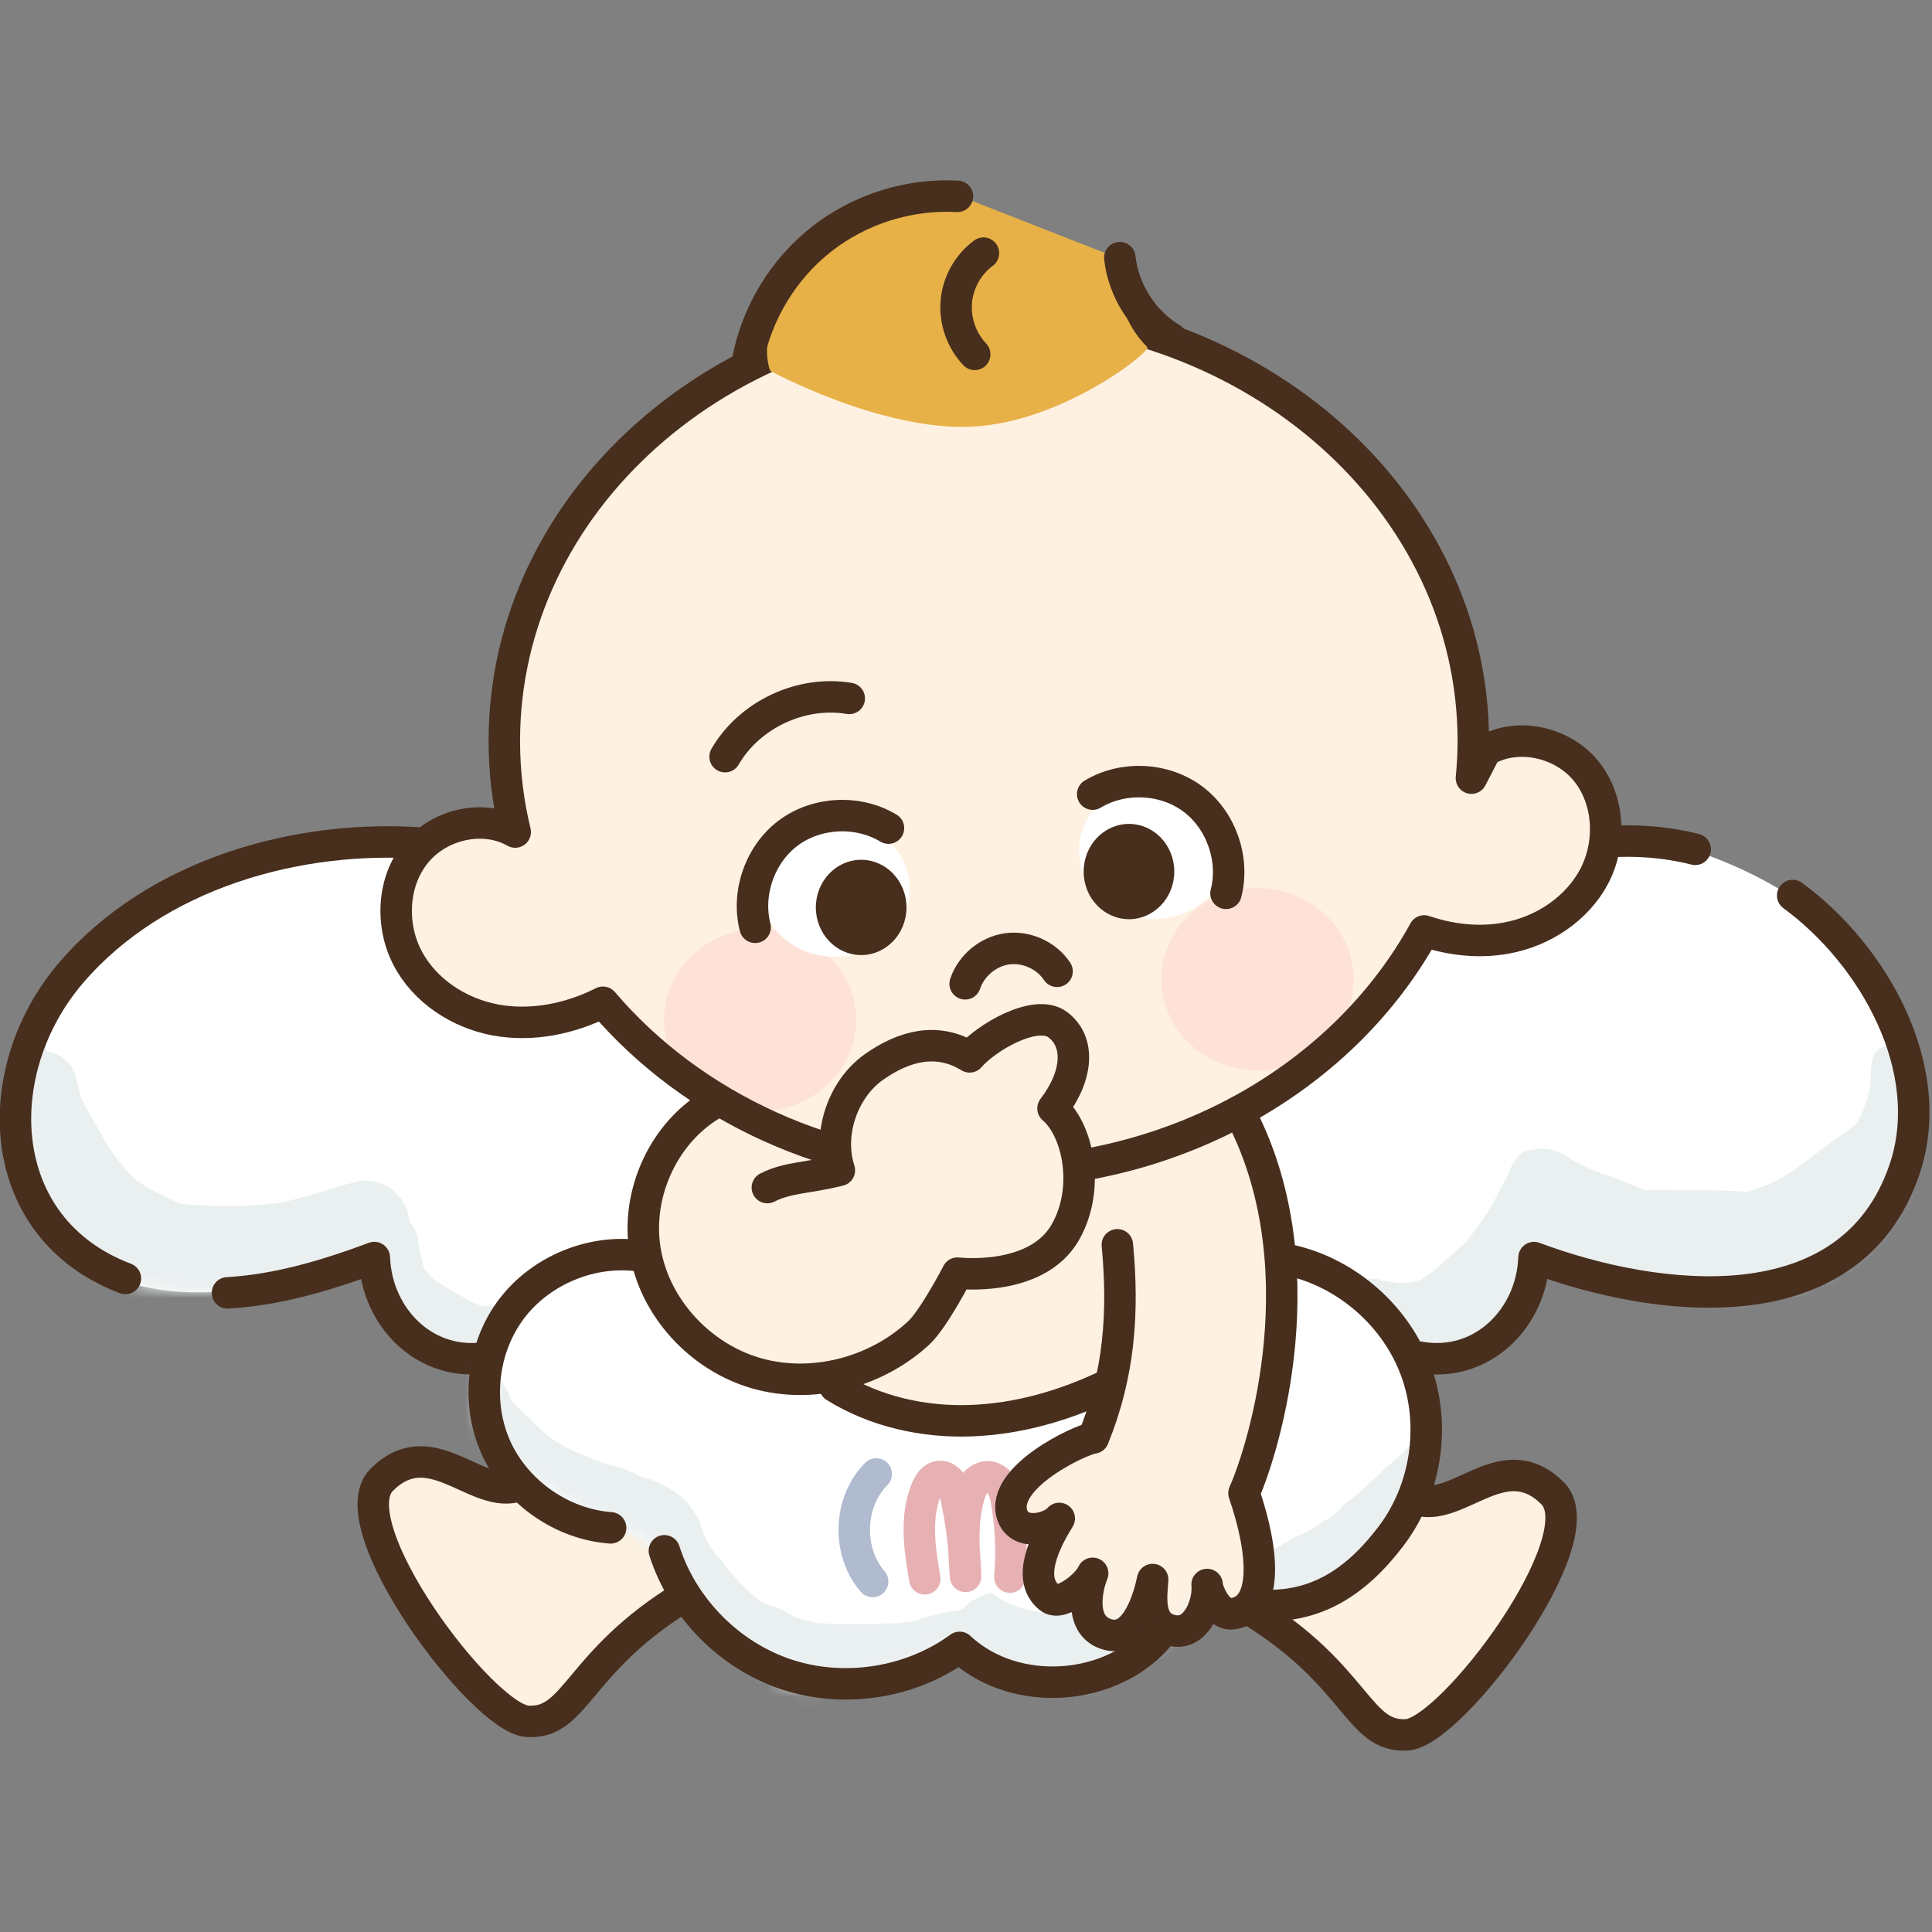
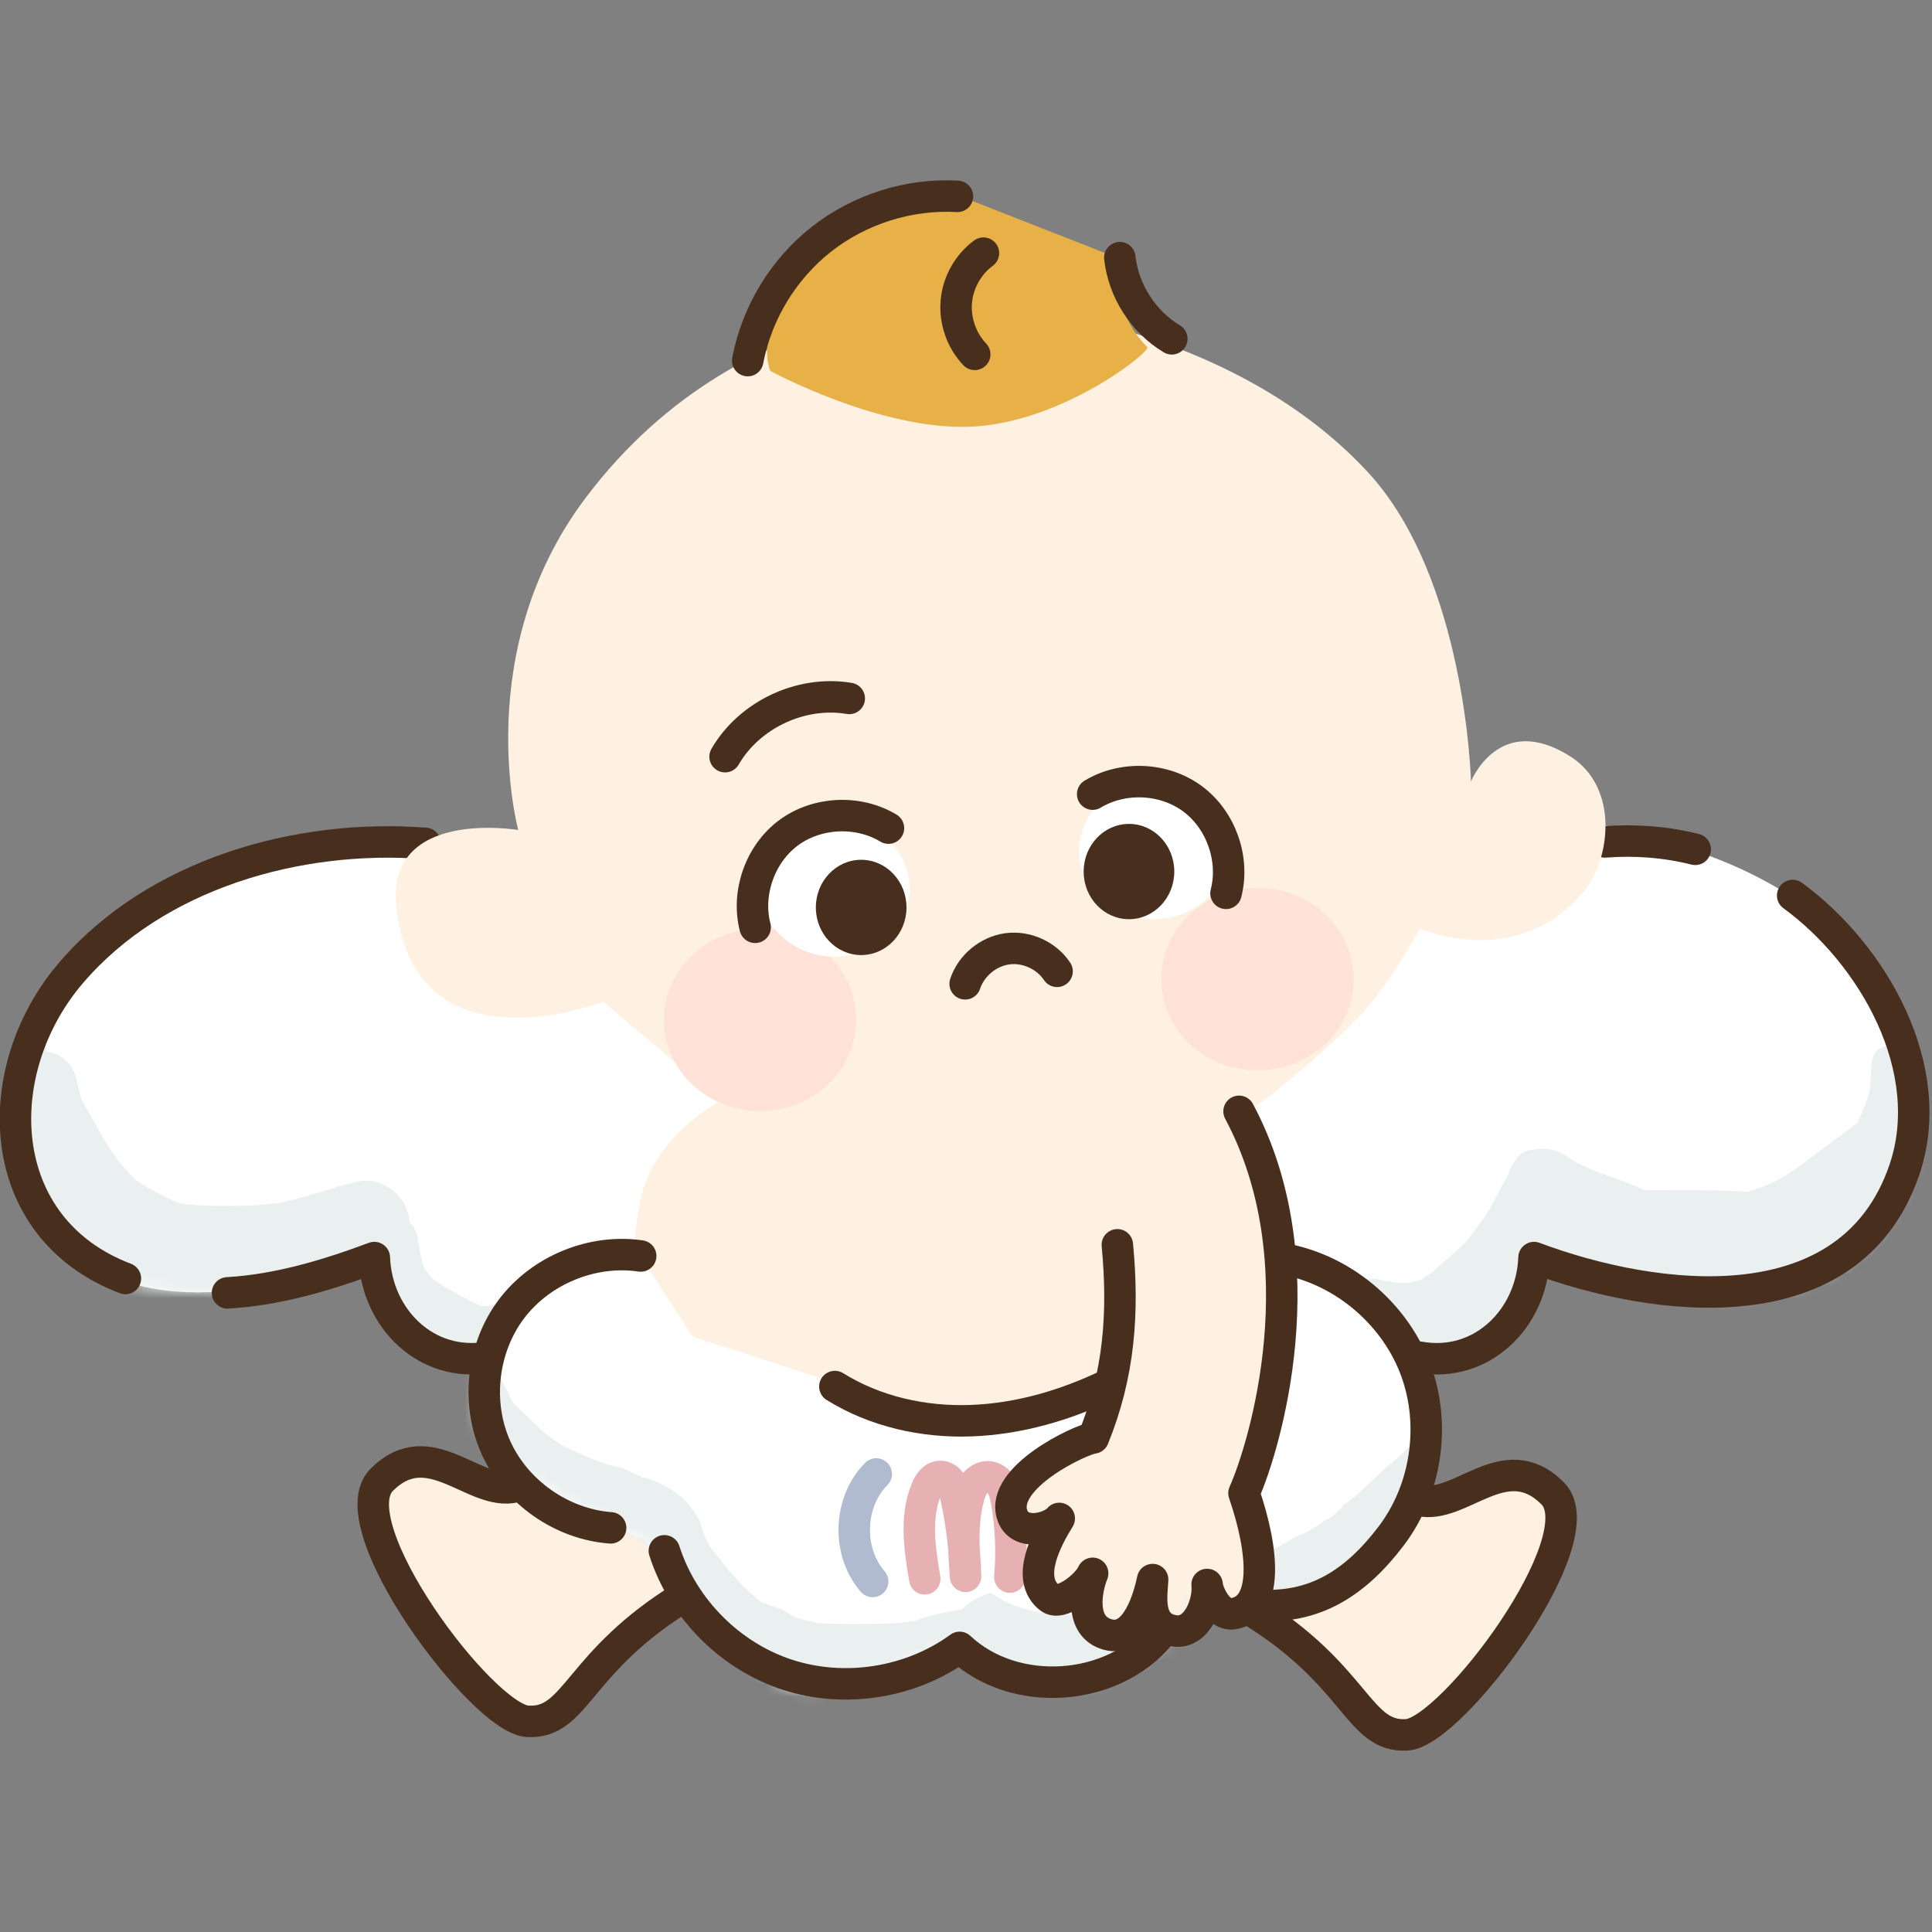
<svg xmlns="http://www.w3.org/2000/svg" width="160" height="160" viewBox="0 0 160 160" fill="none">
  <rect x="0" y="0" width="160" height="160" fill="#808080" stroke="none" />
  <g clip-path="url(#clip0_4861_1601)">
    <path d="M34.801 69.375C34.801 69.375 26.646 68.93 18.515 71.889C2.543 77.698 0.438 88.415 1.52 94.693C5.092 115.429 31.084 103.75 31.084 103.75C31.084 103.75 30.759 109.704 36.858 111.845C44.242 114.443 66.049 102.475 66.049 102.475L65.423 77.506L34.801 69.375Z" fill="white" />
    <path d="M124.973 68.257C129.038 67.607 133.127 67.812 141.258 70.77C157.231 76.58 159.576 88.499 158.494 94.778C154.921 115.513 127.041 104.135 127.041 104.135C127.041 104.135 127.811 110.365 121.713 112.506C114.328 115.104 93.725 101.357 93.725 101.357L94.35 76.387C94.35 76.399 117.155 69.496 124.973 68.257Z" fill="white" />
    <mask id="mask0_4861_1601" style="mask-type:luminance" maskUnits="userSpaceOnUse" x="93" y="67" width="66" height="46">
      <path d="M124.973 68.256C129.039 67.607 133.128 67.811 141.259 70.77C157.232 76.579 159.577 88.499 158.495 94.777C154.922 115.513 127.042 104.135 127.042 104.135C127.042 104.135 127.812 110.365 121.714 112.506C114.329 115.104 93.726 101.357 93.726 101.357L94.351 76.387C94.351 76.399 117.156 69.495 124.973 68.256Z" fill="white" />
    </mask>
    <g mask="url(#mask0_4861_1601)">
      <path d="M158.614 92.468C158.771 91.951 158.891 91.434 158.951 90.977C158.975 90.832 158.951 90.688 158.927 90.568C158.999 90.231 159.059 89.894 159.083 89.545C159.071 89.582 159.035 89.606 159.011 89.63C159.023 89.509 159.059 89.377 159.071 89.257C159.023 88.487 158.326 88.018 157.616 88.006C157.604 87.645 157.52 87.284 157.243 87.02C156.678 86.43 155.643 86.575 155.246 87.272C155.186 87.368 155.15 87.477 155.114 87.573C155.114 87.561 155.114 87.549 155.114 87.549C155.114 87.561 155.114 87.573 155.114 87.573V87.585C154.85 88.523 155.006 89.485 154.801 90.423C154.597 91.301 154.236 92.155 153.791 92.997C153.563 93.166 153.334 93.346 153.106 93.563C148.667 96.69 148.258 97.592 144.746 98.698C141.884 98.494 139.021 98.59 136.159 98.554C134.703 97.88 133.476 97.496 132.37 97.075C132.31 97.051 132.262 97.027 132.202 97.014C131.311 96.666 130.482 96.293 129.64 95.68C128.906 95.21 127.956 95.018 127.09 95.198C126.452 95.222 125.815 95.487 125.49 96.112C125.237 96.425 125.069 96.786 124.925 97.159C124.901 97.219 124.877 97.267 124.865 97.327C124.841 97.399 124.804 97.472 124.78 97.532C124.215 98.422 123.83 99.408 123.265 100.298C122.7 101.188 122.062 102.018 121.401 102.848C120.499 103.726 119.476 104.556 118.646 105.326C118.237 105.614 117.949 105.819 117.696 105.975C116.938 106.24 116.145 106.324 115.327 106.168C115.23 106.168 114.954 106.132 114.81 106.107C114.785 106.107 114.761 106.095 114.725 106.095C114.557 106.071 114.389 106.011 114.22 105.975C113.09 105.626 111.875 106.492 111.887 107.683C111.983 109.09 113.27 109.68 114.605 109.944C114.473 110.437 114.485 110.991 114.737 111.64C117.504 116.547 124.985 112.831 126.224 108.417C126.428 107.827 126.753 107.106 126.897 106.396C127.006 106.192 127.102 105.975 127.198 105.771C128.377 106.492 129.76 106.949 131.119 107.31C134.836 109.162 139.418 108.657 143.532 108.585C146.358 108.489 149.185 107.948 151.65 106.516C154.549 104.604 157.363 102.271 159.155 99.264C159.36 98.903 159.516 98.506 159.661 98.121C160.875 95.571 160.154 93.418 158.614 92.468Z" fill="#EAEFEF" />
    </g>
    <mask id="mask1_4861_1601" style="mask-type:luminance" maskUnits="userSpaceOnUse" x="1" y="69" width="66" height="44">
      <path d="M34.801 69.375C34.801 69.375 26.646 68.93 18.515 71.889C2.543 77.698 0.438 88.415 1.52 94.694C5.092 115.429 31.084 103.75 31.084 103.75C31.084 103.75 30.759 109.704 36.858 111.845C44.242 114.443 66.049 102.475 66.049 102.475L65.423 77.506L34.801 69.375Z" fill="white" />
    </mask>
    <g mask="url(#mask1_4861_1601)">
      <path d="M44.458 109.897C44.483 109.391 44.29 108.97 43.977 108.646C43.833 108.477 43.665 108.333 43.46 108.225L43.496 108.237C43.472 108.225 43.448 108.225 43.424 108.213C43.172 108.068 42.895 107.984 42.594 107.984C42.161 107.912 41.692 107.936 41.259 108.056C40.778 108.116 40.297 108.177 39.84 108.165C39.455 107.984 39.058 107.804 38.697 107.611C37.795 107.13 36.917 106.613 36.051 106.06C36.015 106.036 36.003 106.024 35.979 106.012C35.955 105.988 35.931 105.963 35.907 105.951C35.642 105.663 35.39 105.362 35.125 105.061C34.764 103.823 34.644 102.908 34.62 102.752C34.584 102.151 34.307 101.634 33.91 101.213C33.802 99.036 31.553 97.243 29.316 97.917C29.243 97.941 29.195 97.965 29.135 97.989C29.159 97.977 29.171 97.965 29.195 97.953C28.907 98.049 28.594 98.097 28.305 98.182C23.723 99.565 23.338 99.805 19.236 99.877C17.517 99.877 16.181 99.841 14.822 99.649C13.595 99.084 12.369 98.482 11.238 97.725C9.266 95.716 8.977 95.018 6.788 91.121C6.343 90.051 6.463 88.74 5.525 87.91C5.068 87.429 4.479 87.176 3.865 87.08C3.805 86.539 3.721 85.998 3.324 85.625C3.252 85.553 3.167 85.528 3.083 85.468C3.023 84.975 2.975 84.482 2.963 84.001C2.843 84.422 2.747 84.855 2.662 85.312C2.157 85.228 1.616 85.42 1.351 85.877C1.291 86.19 1.279 86.503 1.255 86.828C1.243 86.828 1.231 86.852 1.243 86.948C1.231 87.236 1.243 87.525 1.267 87.814C0.966 88.066 0.69 88.379 0.521 88.752C-0.609 91.386 -0.152 94.429 0.461 97.135C1.628 100.9 3.685 103.919 6.908 106.096C8.676 107.299 10.709 107.864 12.814 108.092C14.594 108.718 16.47 109.019 18.382 108.862C21.87 108.634 26.056 108.285 29.34 106.637C30.025 109.079 31.649 110.823 33.489 111.929C33.549 111.965 33.609 112.001 33.682 112.049C33.802 112.122 33.922 112.182 34.054 112.254C34.223 112.35 34.391 112.434 34.572 112.507C36.292 113.288 38.084 113.553 39.419 113.336C40.345 113.397 41.127 112.903 41.584 112.206C42.101 112.049 42.498 111.917 42.45 111.893C42.618 111.893 42.775 111.869 42.943 111.833C42.979 111.821 43.003 111.821 43.039 111.809C43.063 111.797 43.099 111.797 43.123 111.785C43.22 111.749 43.316 111.713 43.4 111.665C43.436 111.653 43.46 111.641 43.496 111.628C43.484 111.628 43.472 111.641 43.448 111.641C43.472 111.629 43.496 111.616 43.52 111.604C43.592 111.556 43.653 111.508 43.725 111.46C43.797 111.412 43.857 111.352 43.917 111.292C43.965 111.232 44.013 111.183 44.062 111.123C44.302 110.811 44.446 110.438 44.458 110.041C44.458 110.017 44.458 109.993 44.458 109.981C44.458 109.909 44.458 109.909 44.458 109.897Z" fill="#EAEFEF" />
    </g>
    <path d="M18.84 107.07C23.026 106.829 27.091 105.602 31 104.147C31.18 109.163 35.306 113.312 40.478 112.398" stroke="#472E1D" stroke-width="2.606" stroke-miterlimit="10" stroke-linecap="round" stroke-linejoin="round" />
    <path d="M35.21 69.844C24.71 69.038 12.935 72.346 5.898 80.549C-1.053 88.644 -0.621 101.705 10.385 105.879" stroke="#472E1D" stroke-width="2.606" stroke-miterlimit="10" stroke-linecap="round" stroke-linejoin="round" />
    <path d="M148.463 74.162C155.114 79.021 160.562 88.511 157.712 96.882C153.25 109.956 137.169 107.936 127.041 104.147C126.861 109.163 122.735 113.312 117.563 112.398" stroke="#472E1D" stroke-width="2.606" stroke-miterlimit="10" stroke-linecap="round" stroke-linejoin="round" />
    <path d="M132.91 69.724C135.412 69.531 137.95 69.724 140.391 70.337" stroke="#472E1D" stroke-width="2.606" stroke-miterlimit="10" stroke-linecap="round" stroke-linejoin="round" />
    <path d="M82.346 25.282C82.346 25.282 62.031 23.213 48.464 41.279C38.914 54.004 42.919 68.738 42.919 68.738C42.919 68.738 31.914 66.873 32.828 75.148C34.368 89.04 49.98 82.966 49.98 82.966L59.662 91.145C59.662 91.145 54.093 94.104 53.047 99.336C52.108 104.039 51.218 118.219 51.218 118.219L41.897 123.764C41.897 123.764 34.728 119.422 32.708 120.745C27.44 124.173 33.189 131.582 34.596 134.854C35.847 137.764 42.294 144.356 44.796 142.407C48.633 139.424 56.691 132.16 56.691 132.16L92.112 134.337L96.815 134.625L102.348 132.568C102.348 132.568 109.901 137.656 114.568 143.658C115.903 145.366 119.776 142.179 124.226 136.526C127.919 131.823 130.733 126.23 127.534 122.826C125.802 120.986 118.212 124.763 118.212 124.763C118.212 124.763 107.869 114.78 106.498 106.252C105.812 101.946 103.467 92.023 103.467 92.023C103.467 92.023 108.061 88.704 112.415 84.338C114.941 81.812 117.575 76.904 117.575 76.904C117.575 76.904 125.489 80.404 131.058 73.97C133.391 71.275 134.125 65.238 130.06 62.652C124.142 58.887 121.821 64.72 121.821 64.72C121.821 64.72 121.412 47.858 113.257 39.078C101.506 26.412 82.346 25.282 82.346 25.282Z" fill="#FEF1E1" />
    <path d="M104.141 88.643C108.538 88.643 112.103 85.262 112.103 81.09C112.103 76.918 108.538 73.537 104.141 73.537C99.744 73.537 96.179 76.918 96.179 81.09C96.179 85.262 99.744 88.643 104.141 88.643Z" fill="#FEE2D8" />
    <path d="M62.946 92.011C67.343 92.011 70.908 88.629 70.908 84.458C70.908 80.286 67.343 76.904 62.946 76.904C58.548 76.904 54.983 80.286 54.983 84.458C54.983 88.629 58.548 92.011 62.946 92.011Z" fill="#FEE2D8" />
-     <path d="M131.347 63.842C129.399 61.461 125.694 60.607 123.036 62.159L121.857 64.444C121.953 63.434 122.014 62.411 122.014 61.377C122.014 41.615 104.044 25.595 81.889 25.595C59.734 25.595 41.765 41.615 41.765 61.377C41.765 63.963 42.078 66.477 42.667 68.906C40.021 67.403 36.365 68.257 34.44 70.626C32.492 73.007 32.323 76.592 33.743 79.322C35.162 82.052 38 83.905 41.031 84.47C44.038 85.023 47.19 84.386 49.932 83.002C57.257 91.602 68.851 97.159 81.901 97.159C97.742 97.159 111.429 88.98 117.948 77.097C120.137 77.843 122.495 78.107 124.756 77.686C127.787 77.133 130.613 75.269 132.045 72.538C133.464 69.796 133.284 66.224 131.347 63.842Z" stroke="#472E1D" stroke-width="2.606" stroke-miterlimit="10" stroke-linecap="round" stroke-linejoin="round" />
    <path d="M95.553 76.111C98.974 76.111 101.747 73.569 101.747 70.434C101.747 67.298 98.974 64.757 95.553 64.757C92.132 64.757 89.358 67.298 89.358 70.434C89.358 73.569 92.132 76.111 95.553 76.111Z" fill="white" />
    <path d="M69.141 79.238C72.561 79.238 75.335 76.696 75.335 73.561C75.335 70.425 72.561 67.884 69.141 67.884C65.72 67.884 62.946 70.425 62.946 73.561C62.946 76.696 65.72 79.238 69.141 79.238Z" fill="white" />
    <path d="M60.048 62.664C62.069 59.176 66.362 57.167 70.332 57.841" stroke="#472E1D" stroke-width="2.606" stroke-miterlimit="10" stroke-linecap="round" stroke-linejoin="round" />
    <path d="M79.929 81.475C80.434 79.96 81.841 78.793 83.417 78.577C84.992 78.36 86.664 79.118 87.542 80.441" stroke="#472E1D" stroke-width="2.606" stroke-miterlimit="10" stroke-linecap="round" stroke-linejoin="round" />
    <path d="M101.532 73.982C102.265 71.144 101.123 67.908 98.777 66.164C96.42 64.408 93.004 64.252 90.49 65.767" stroke="#472E1D" stroke-width="2.606" stroke-miterlimit="10" stroke-linecap="round" stroke-linejoin="round" />
    <path d="M93.497 76.123C95.569 76.123 97.249 74.357 97.249 72.178C97.249 69.999 95.569 68.233 93.497 68.233C91.424 68.233 89.744 69.999 89.744 72.178C89.744 74.357 91.424 76.123 93.497 76.123Z" fill="#472E1D" />
    <path d="M62.538 76.796C61.804 73.958 62.947 70.722 65.292 68.978C67.65 67.222 71.066 67.066 73.579 68.582" stroke="#472E1D" stroke-width="2.606" stroke-miterlimit="10" stroke-linecap="round" stroke-linejoin="round" />
    <path d="M71.318 79.094C73.391 79.094 75.071 77.328 75.071 75.149C75.071 72.97 73.391 71.204 71.318 71.204C69.246 71.204 67.565 72.97 67.565 75.149C67.565 77.328 69.246 79.094 71.318 79.094Z" fill="#472E1D" />
    <path d="M69.441 92.757L67.949 98.35L89.371 100.972L88.721 94.092L69.441 92.757Z" fill="#FEF1E1" />
    <path d="M52.662 103.438L57.353 110.69L68.876 114.431L80.194 117.522L91.608 114.635L90.465 118.665C90.465 118.665 82.359 124.799 83.706 126.519C84.56 127.613 87.699 125.737 87.699 125.737C87.699 125.737 85.474 131.486 86.905 132.316C87.855 132.869 90.465 129.718 90.465 129.718C90.465 129.718 90.177 134.108 91.331 134.505C92.642 134.95 95.433 130.8 95.433 130.8C95.433 130.8 95.902 134.385 97.032 134.433C97.971 134.469 99.149 131.462 99.149 131.462C99.149 131.462 99.943 132.496 101.158 132.929C106.859 134.938 103.491 124.173 103.491 124.173L106.883 103.858C106.883 103.858 115.627 108.718 117.131 111.544C119.139 115.345 118.742 124.378 114.196 128.924C110.672 132.448 103.034 133.519 103.034 133.519L99.859 133.952L98.259 135.058L94.158 137.416C94.158 137.416 89.539 140.086 87.663 140.05C85.293 140.014 79.123 135.888 79.123 135.888C79.123 135.888 69.429 140.844 66.097 140.05C61.731 139.015 53.252 127.493 53.252 127.493C53.252 127.493 41.501 122.092 39.841 118.388C38.698 115.838 40.984 109.716 42.824 107.611L52.662 103.438Z" fill="white" />
    <mask id="mask2_4861_1601" style="mask-type:luminance" maskUnits="userSpaceOnUse" x="39" y="103" width="80" height="38">
      <path d="M52.661 103.438L57.352 110.69L68.875 114.431L80.193 117.522L91.607 114.635L90.464 118.665C90.464 118.665 82.358 124.799 83.705 126.519C84.559 127.613 87.698 125.737 87.698 125.737C87.698 125.737 85.473 131.486 86.904 132.316C87.854 132.869 90.464 129.718 90.464 129.718C90.464 129.718 90.176 134.108 91.33 134.505C92.641 134.95 95.432 130.8 95.432 130.8C95.432 130.8 95.901 134.385 97.031 134.433C97.97 134.469 99.148 131.462 99.148 131.462C99.148 131.462 99.942 132.496 101.157 132.929C106.858 134.938 103.49 124.173 103.49 124.173L106.882 103.858C106.882 103.858 115.626 108.718 117.13 111.544C119.138 115.345 118.741 124.378 114.195 128.924C110.671 132.448 103.033 133.519 103.033 133.519L99.858 133.952L98.258 135.058L94.157 137.416C94.157 137.416 89.538 140.086 87.662 140.05C85.292 140.014 79.122 135.888 79.122 135.888C79.122 135.888 69.428 140.844 66.096 140.05C61.73 139.015 53.251 127.493 53.251 127.493C53.251 127.493 41.5 122.092 39.84 118.388C38.697 115.838 40.983 109.716 42.823 107.611L52.661 103.438Z" fill="white" />
    </mask>
    <g mask="url(#mask2_4861_1601)">
      <path d="M54.874 135.985C54.766 135.84 54.645 135.696 54.537 135.552C55.187 136.418 55.151 136.346 54.874 135.985Z" fill="#EAEFEF" />
      <path d="M118.801 123.969C118.296 123.38 118.152 122.562 118.272 121.732C118.476 120.288 118.645 118.785 118.513 117.318C117.707 118.713 116.636 120.012 115.421 121.01C113.918 122.237 112.691 123.716 111.067 124.763C111.609 124.414 110.598 125.4 110.851 125.039C110.719 125.208 110.55 125.412 110.466 125.472C110.201 125.701 109.925 125.821 109.648 125.953C109.6 126.002 109.119 126.338 109.011 126.41C108.469 126.783 107.952 127.048 107.435 127.18C106.304 127.914 105.078 128.539 103.995 128.84C103.779 128.9 103.598 128.948 103.43 128.984C102.071 129.021 100.651 129.478 99.773 130.488C99.172 130.199 98.511 130.055 97.837 130.103C97.621 130.74 97.139 131.294 96.322 131.57C95.456 131.871 94.578 132.148 93.688 132.388C92.088 133.555 89.899 133.783 87.89 133.687C85.737 133.579 83.825 133.182 82.081 131.907C81.828 131.967 81.564 132.051 81.323 132.184C80.674 132.412 80.132 132.797 79.699 133.278C79.495 133.326 79.302 133.375 79.098 133.399C77.931 133.567 76.849 133.82 75.742 134.253C75.309 134.301 74.864 134.361 74.431 134.421C72.23 134.505 70.005 134.541 67.804 134.433C67.756 134.421 67.708 134.409 67.648 134.397C67.034 134.253 66.433 134.132 65.832 133.94C65.386 133.663 65.05 133.459 64.773 133.302C64.34 133.158 63.907 133.014 63.474 132.833C63.197 132.725 63.294 132.809 63.354 132.857C63.306 132.821 63.185 132.749 62.957 132.593C62.524 132.316 61.574 131.378 61.381 131.21C61.489 131.33 61.526 131.378 61.393 131.234C61.333 131.161 61.345 131.173 61.381 131.21C61.105 130.885 60.287 129.971 60.335 130.055C60.467 130.223 60.611 130.38 60.756 130.56C60.467 130.223 60.347 130.079 60.335 130.055C60.094 129.766 59.89 129.478 59.697 129.165C58.819 128.335 58.302 127.361 57.977 126.074C57.965 126.05 57.977 126.026 57.965 125.99C57.605 125.388 57.232 124.787 56.751 124.258C55.861 123.392 54.754 122.862 53.623 122.417C53.479 122.393 53.335 122.381 53.19 122.357C52.962 122.249 52.769 122.141 52.577 122.02C52.3 121.936 52.024 121.816 51.747 121.66C51.603 121.599 51.47 121.563 51.374 121.527C50.051 121.335 48.259 120.505 47.044 119.94C45.589 119.266 44.482 118.111 43.364 117.017C43.195 116.873 42.474 116.175 42.389 116.031C42.257 115.802 42.173 115.574 42.113 115.345C41.668 114.659 41.343 113.914 41.078 113.132C40.718 112.795 40.417 112.555 40.2 112.482C37.434 111.015 34.92 113.685 35.822 116.56C36.46 119.687 38.901 121.924 41.042 124.101C43.111 126.182 45.793 127.722 48.656 128.431C49.678 128.9 49.666 128.864 51.194 129.526C51.194 129.526 51.194 129.538 51.206 129.538C50.989 129.441 50.869 129.381 51.182 129.55C51.194 129.562 51.206 129.574 51.23 129.574C51.266 129.658 51.314 129.73 51.362 129.814C51.519 130.163 51.434 129.947 51.326 129.658C51.47 129.995 51.603 130.344 51.759 130.668C52.361 131.763 51.976 131.258 53.118 133.591C53.467 134.072 54.333 135.179 54.513 135.419C54.67 135.624 54.802 135.816 54.91 135.96C57.051 138.739 59.854 141.192 63.101 142.54C66.252 143.778 69.656 143.754 72.988 143.766C73.974 143.815 74.948 143.706 75.923 143.562C77.498 143.502 78.942 142.997 80.445 142.624C80.746 142.54 81.058 142.491 81.371 142.443C79.362 142.744 81.082 142.504 82.646 142.179C86.651 144.933 90.38 143.935 93.194 143.67C97.873 143.117 101.469 141.397 102.913 140.772C103.827 140.266 104.464 139.497 104.837 138.607C108.602 137.644 112.186 135.948 115 133.242C114.591 132.46 114.604 131.474 115.385 130.596C116.191 129.682 116.877 128.708 117.478 127.697C117.31 127.144 117.334 126.531 117.719 125.953C118.128 125.316 118.488 124.642 118.801 123.969Z" fill="#EAEFEF" />
    </g>
    <path d="M72.568 122.068C70.259 124.39 70.127 128.503 72.268 130.969" stroke="#B0BBCF" stroke-width="2.606" stroke-miterlimit="10" stroke-linecap="round" stroke-linejoin="round" />
    <path d="M76.585 130.752C76.165 128.287 75.768 125.665 76.718 123.343C76.922 122.85 77.259 122.321 77.8 122.273C78.185 122.237 78.546 122.489 78.763 122.802C78.979 123.115 79.063 123.5 79.147 123.873C79.629 126.062 79.905 128.311 79.965 130.548C79.809 128.383 79.653 126.182 80.194 124.089C80.302 123.668 80.446 123.247 80.699 122.898C80.964 122.55 81.373 122.297 81.805 122.297C82.275 122.309 82.708 122.634 82.948 123.043C83.189 123.452 83.297 123.921 83.369 124.39C83.718 126.423 83.814 128.503 83.634 130.56C83.634 130.572 83.634 130.584 83.634 130.608" stroke="#E7B1B3" stroke-width="2.606" stroke-miterlimit="10" stroke-linecap="round" stroke-linejoin="round" />
-     <path d="M59.278 91.29C55.045 93.599 52.639 98.771 53.421 103.546C54.203 108.309 57.991 112.386 62.622 113.722C67.265 115.057 72.533 113.673 76.069 110.402C77.332 109.235 79.292 105.434 79.292 105.434C79.292 105.434 85.847 106.228 88.229 102.043C90.322 98.374 89.263 93.551 87.207 91.795C89.299 89.053 89.468 86.262 87.591 84.855C85.751 83.484 81.602 85.986 80.303 87.525C77.596 85.865 74.854 86.623 72.388 88.355C69.79 90.183 68.528 93.912 69.514 96.919C66.856 97.593 65.28 97.472 63.548 98.35" stroke="#472E1D" stroke-width="2.606" stroke-miterlimit="10" stroke-linecap="round" stroke-linejoin="round" />
    <path d="M92.534 103.089C93.064 108.693 92.703 113.793 90.55 119.085C89.431 119.23 82.876 122.345 83.814 125.412C84.379 127.276 87.001 126.615 87.723 125.749C86.677 127.445 84.897 130.728 86.929 132.328C87.832 133.049 90.02 131.342 90.49 130.295C89.972 131.558 89.323 134.721 91.764 135.371C94.158 136.008 95.18 132.147 95.457 130.812C95.397 132.039 94.892 134.697 97.237 135.058C99.15 135.359 100.124 132.713 99.967 131.221C99.967 131.702 100.785 133.831 102.108 133.639C104.983 133.23 104.73 128.635 103.022 123.656C104.754 119.759 109.313 104.592 102.613 92.035" stroke="#472E1D" stroke-width="2.606" stroke-miterlimit="10" stroke-linecap="round" stroke-linejoin="round" />
    <path d="M69.141 114.828C72.484 116.909 76.49 117.799 80.422 117.654C84.356 117.51 88.204 116.392 91.753 114.684" stroke="#472E1D" stroke-width="2.606" stroke-miterlimit="10" stroke-linecap="round" stroke-linejoin="round" />
    <path d="M53.06 104.015C49.055 103.426 44.797 105.17 42.355 108.405C39.914 111.641 39.409 116.223 41.081 119.904C42.752 123.584 46.529 126.23 50.57 126.531" stroke="#472E1D" stroke-width="2.606" stroke-miterlimit="10" stroke-linecap="round" stroke-linejoin="round" />
    <path d="M55.02 128.431C56.536 133.194 60.445 137.139 65.196 138.691C69.947 140.242 75.431 139.376 79.473 136.43C84.019 140.699 92.174 140.146 96.107 135.311" stroke="#472E1D" stroke-width="2.606" stroke-miterlimit="10" stroke-linecap="round" stroke-linejoin="round" />
    <path d="M104.142 132.929C108.929 133.278 112.32 131.017 115.219 127.192C118.118 123.367 118.912 118.051 117.276 113.541C115.64 109.03 111.611 105.47 106.932 104.388" stroke="#472E1D" stroke-width="2.606" stroke-miterlimit="10" stroke-linecap="round" stroke-linejoin="round" />
    <path d="M42.644 123.139C39.228 123.933 35.572 118.592 31.615 122.549C27.898 126.266 39.938 142.311 43.678 142.551C47.768 142.804 47.732 137.644 56.704 132.172" stroke="#472E1D" stroke-width="2.606" stroke-miterlimit="10" stroke-linecap="round" stroke-linejoin="round" />
    <path d="M117.552 124.258C120.967 125.052 124.624 119.711 128.581 123.669C132.297 127.385 120.258 143.43 116.517 143.671C112.428 143.923 112.464 138.763 103.491 133.291" stroke="#472E1D" stroke-width="2.606" stroke-miterlimit="10" stroke-linecap="round" stroke-linejoin="round" />
    <path d="M78.906 16.009C78.906 16.009 71.93 15.66 68.49 19.4C61.803 26.677 63.8 30.718 63.8 30.718C63.8 30.718 72.88 35.662 80.41 35.337C87.963 35.012 95.36 29.095 95.011 28.746C91.884 25.619 92.522 21.349 92.522 21.349L78.906 16.009Z" fill="#E7B147" />
    <path d="M92.738 21.337C93.039 24.079 94.675 26.641 97.044 28.06" stroke="#472E1D" stroke-width="2.606" stroke-miterlimit="10" stroke-linecap="round" stroke-linejoin="round" />
    <path d="M81.445 20.964C80.17 21.902 79.328 23.406 79.196 24.993C79.063 26.569 79.629 28.193 80.723 29.347" stroke="#472E1D" stroke-width="2.606" stroke-miterlimit="10" stroke-linecap="round" stroke-linejoin="round" />
    <path d="M79.292 16.261C75.287 16.033 71.209 17.32 68.046 19.797C64.883 22.275 62.669 25.919 61.924 29.864" stroke="#472E1D" stroke-width="2.606" stroke-miterlimit="10" stroke-linecap="round" stroke-linejoin="round" />
  </g>
  <defs>
    <clipPath id="clip0_4861_1601">
      <rect width="160" height="160" fill="white" />
    </clipPath>
  </defs>
</svg>